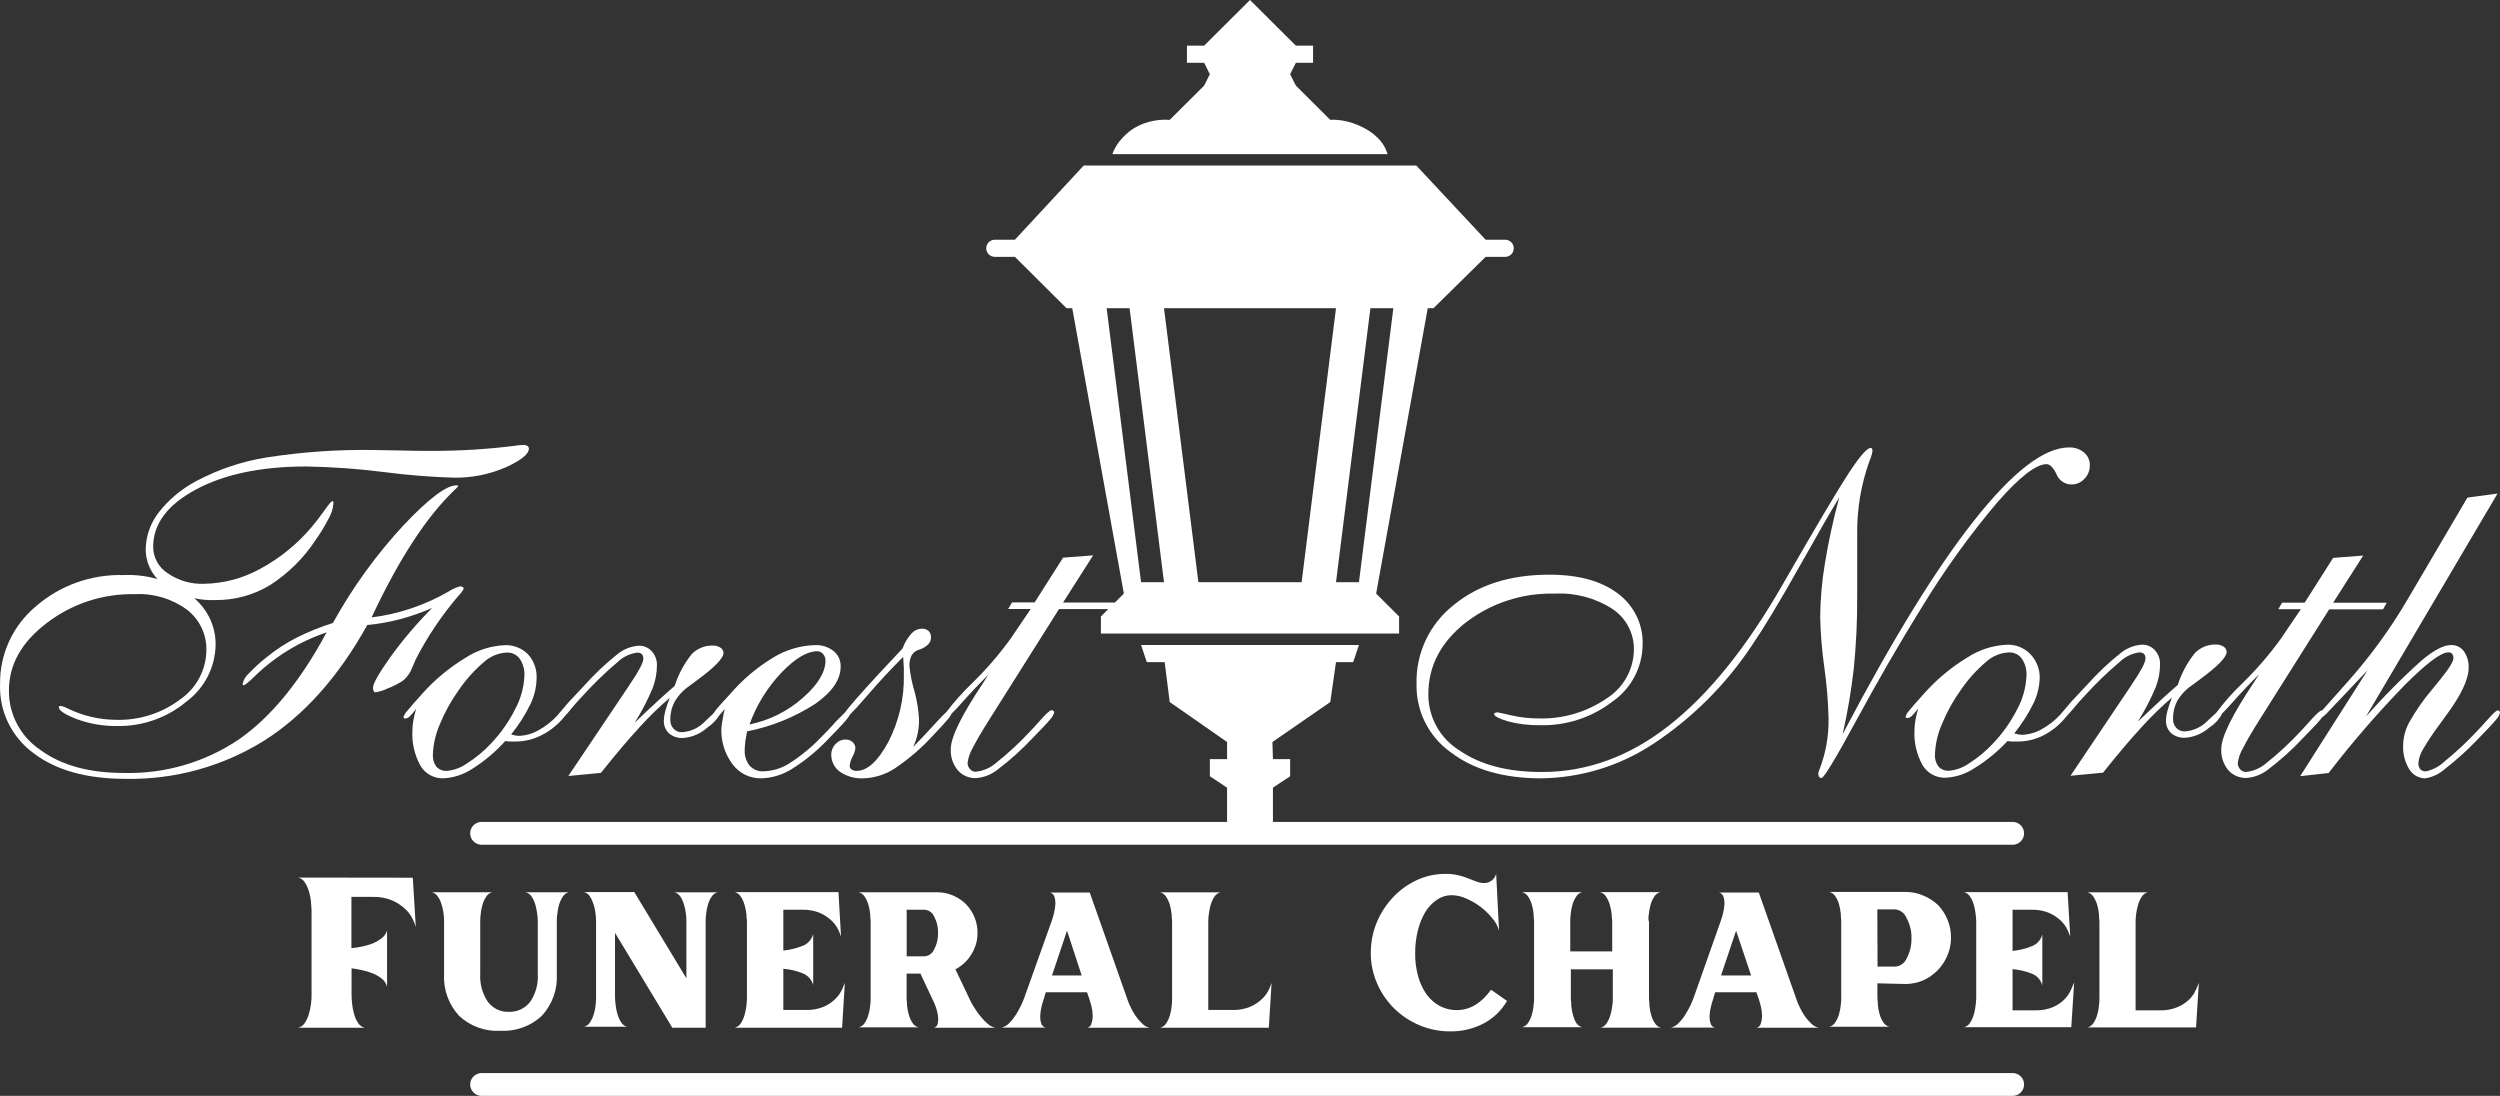
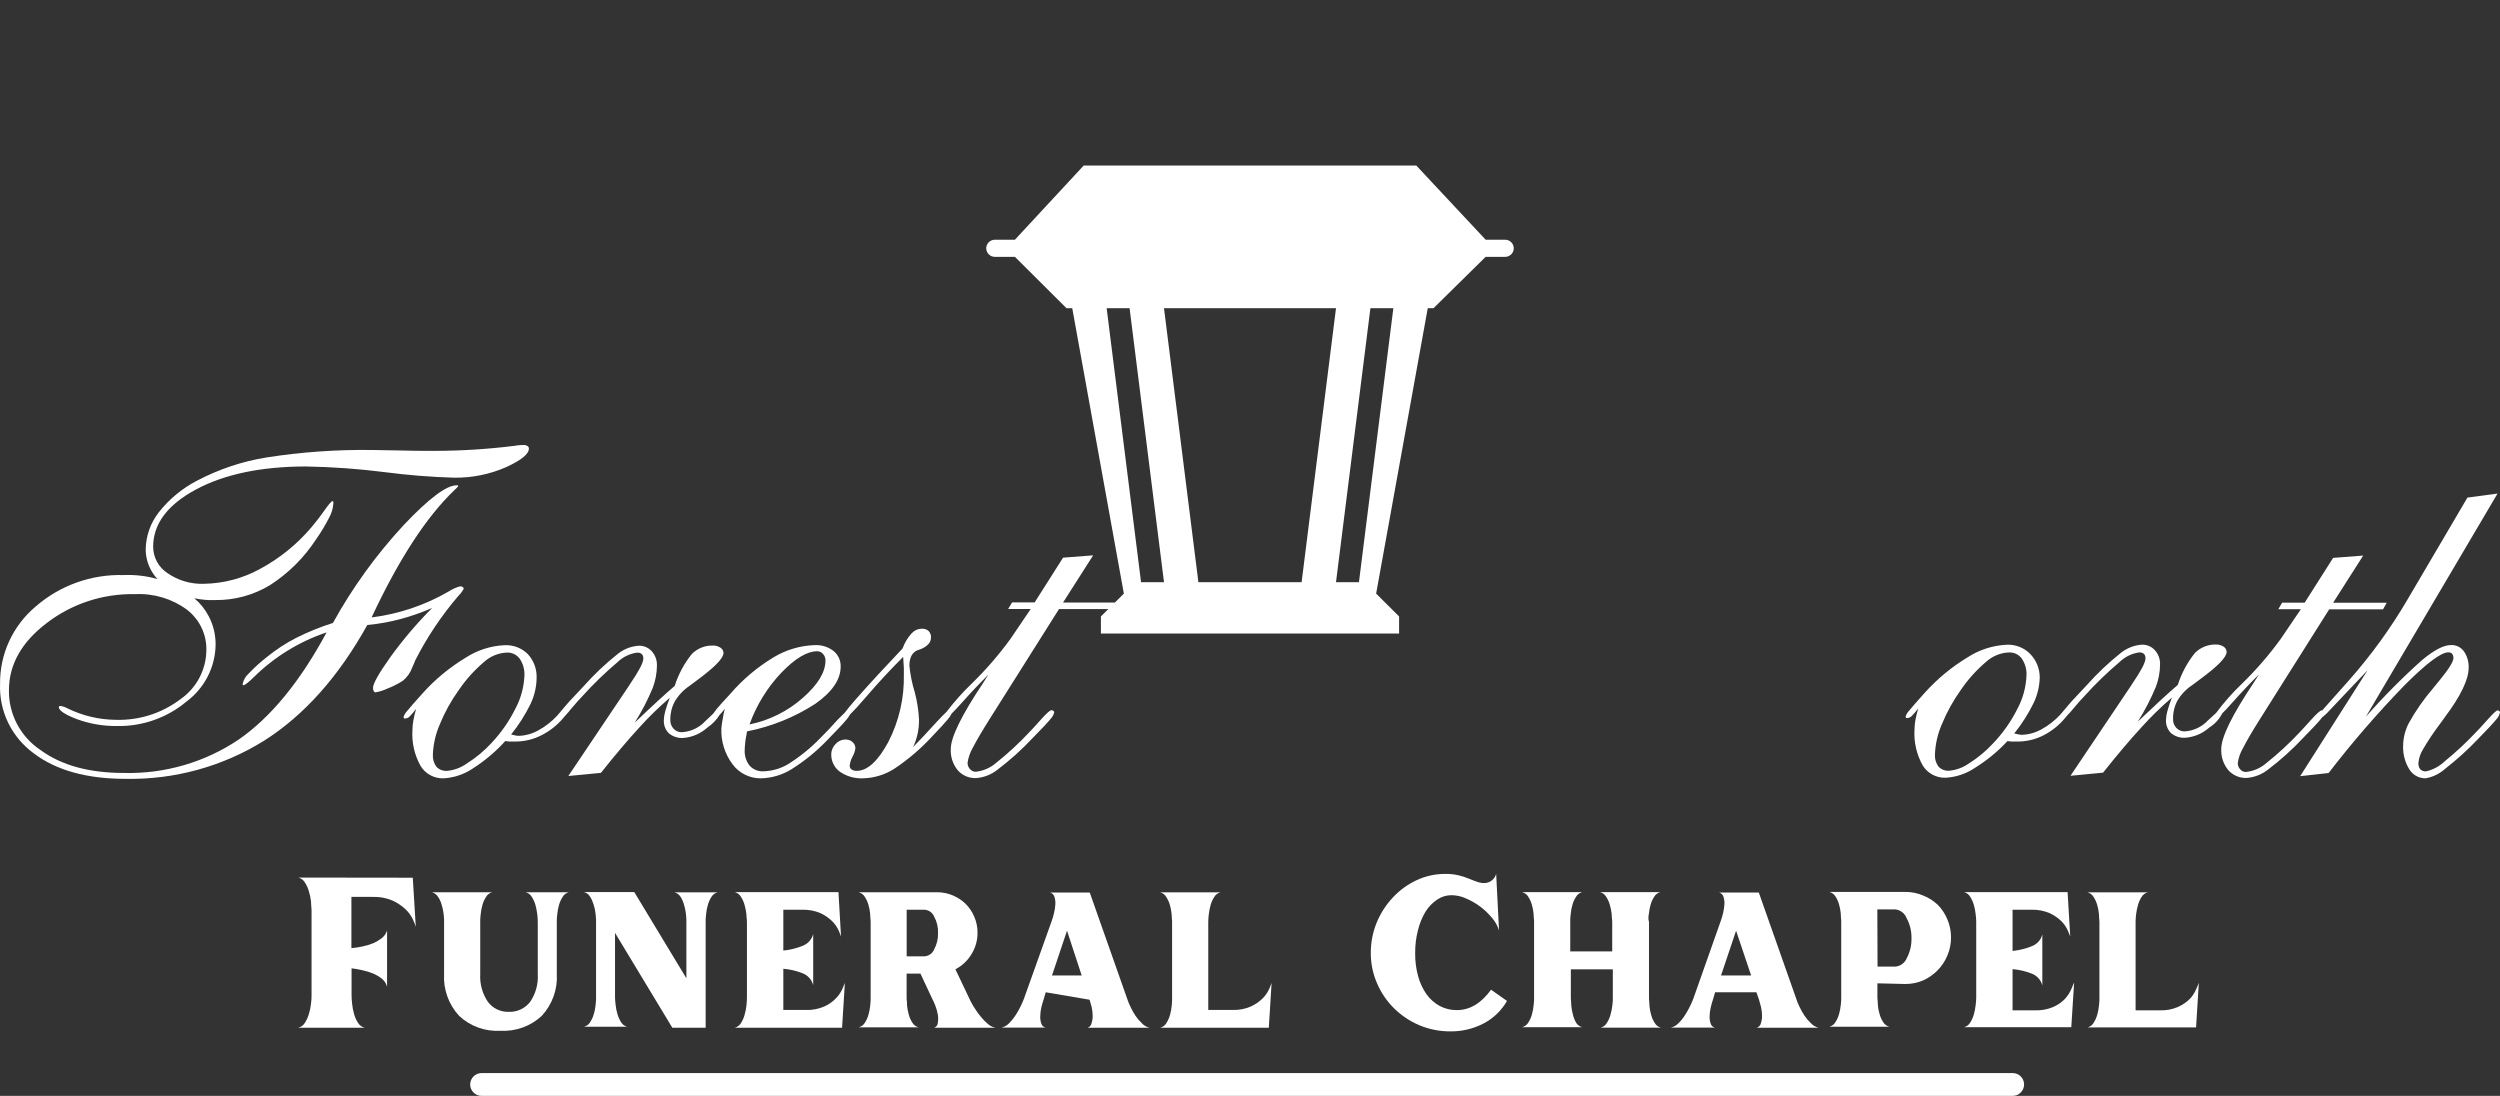
<svg xmlns="http://www.w3.org/2000/svg" width="219" height="96" viewBox="0 0 219 96" fill="none">
  <rect x="0" y="0" width="219" height="96" fill="#333333" stroke="none" />
-   <path d="M120.259 11.7C120.938 12.248 121.273 12.676 121.555 13.5H97.445C97.731 12.678 98.277 12.051 98.952 11.5C99.908 10.75 101.255 10.408 102.468 10.5L105.482 7.5L105.984 6.5L105.482 5.5H103.975V4H105.482L109.5 0L113.518 4H115.025V5.5H113.518L113.016 6.5L113.518 7.5L116.532 10.5C117.745 10.406 119.304 10.949 120.259 11.7Z" fill="white" />
  <path fill-rule="evenodd" clip-rule="evenodd" d="M87.148 22.5H88.906L93.427 27H93.929L98.45 52L97.666 52.78H93.124L95.759 48.648L93.124 48.851L90.634 52.773H88.657L88.315 53.348H90.291L88.519 55.963C87.501 57.365 86.363 58.677 85.119 59.885C84.322 60.655 83.584 61.483 82.912 62.363C82.708 62.546 82.398 62.86 81.97 63.331C81.265 64.115 80.593 64.821 79.994 65.435C80.168 65.056 80.301 64.66 80.389 64.252C80.469 63.856 80.509 63.453 80.507 63.049C80.466 62.235 80.34 61.426 80.132 60.637C79.897 59.881 79.741 59.104 79.664 58.316C79.664 57.591 79.915 57.133 80.402 56.95L80.685 56.852C80.935 56.754 81.16 56.602 81.344 56.408C81.48 56.252 81.555 56.052 81.555 55.846C81.562 55.74 81.546 55.635 81.51 55.536C81.474 55.437 81.417 55.347 81.344 55.27C81.175 55.129 80.958 55.059 80.738 55.074C80.567 55.08 80.399 55.12 80.245 55.194C80.091 55.267 79.954 55.371 79.842 55.499C79.5 55.88 79.236 56.325 79.065 56.806L76.969 59.042C75.401 60.748 74.407 61.873 73.992 62.441C73.848 62.572 73.66 62.763 73.408 63.018L73.333 63.095C72.823 63.67 72.342 64.18 71.89 64.625C71.05 65.496 70.108 66.264 69.083 66.913C68.416 67.32 67.653 67.546 66.87 67.567C66.644 67.579 66.419 67.54 66.21 67.454C66.001 67.368 65.815 67.237 65.664 67.07C65.358 66.676 65.206 66.186 65.236 65.69C65.238 65.504 65.251 65.319 65.275 65.135C65.275 64.985 65.314 64.773 65.364 64.503C65.372 64.459 65.38 64.413 65.389 64.366C65.405 64.273 65.423 64.174 65.44 64.069C67.569 63.652 69.598 62.833 71.416 61.657C72.898 60.618 73.642 59.532 73.642 58.388C73.65 58.132 73.6 57.876 73.493 57.642C73.387 57.407 73.229 57.2 73.03 57.035C72.566 56.672 71.986 56.486 71.396 56.512C70.102 56.55 68.841 56.924 67.739 57.597C66.316 58.459 65.039 59.541 63.958 60.801C63.45 61.337 63.062 61.781 62.778 62.108C62.647 62.278 62.548 62.415 62.475 62.52L61.783 63.174C61.252 63.746 60.518 64.093 59.735 64.141C59.599 64.145 59.464 64.121 59.339 64.069C59.214 64.017 59.102 63.939 59.01 63.84C58.91 63.735 58.832 63.611 58.782 63.475C58.732 63.339 58.711 63.194 58.72 63.049C58.711 62.493 58.844 61.945 59.109 61.454C59.428 60.909 59.867 60.442 60.393 60.088L61.006 59.63C62.587 58.471 63.378 57.663 63.378 57.205C63.377 57.11 63.352 57.017 63.304 56.935C63.257 56.853 63.19 56.784 63.108 56.735C62.912 56.608 62.682 56.544 62.449 56.551C62.107 56.542 61.766 56.602 61.449 56.73C61.131 56.857 60.844 57.048 60.604 57.29C59.934 58.123 59.425 59.072 59.102 60.088C58.263 60.803 57.108 61.864 55.637 63.272L55.597 63.311C56.209 62.341 56.738 61.322 57.178 60.265C57.417 59.638 57.542 58.974 57.547 58.303C57.565 57.846 57.405 57.399 57.099 57.055C56.956 56.895 56.779 56.768 56.581 56.683C56.383 56.598 56.169 56.558 55.953 56.565C55.28 56.612 54.639 56.863 54.115 57.284C53.042 58.136 52.046 59.079 51.137 60.101L49.819 61.507L49.779 61.553L49.74 61.598L49.705 61.639L49.645 61.707C49.527 61.843 49.424 61.962 49.338 62.069L48.818 62.683C48.334 63.208 47.767 63.65 47.138 63.991C46.616 64.282 46.03 64.444 45.431 64.461C45.271 64.454 45.111 64.428 44.957 64.383L44.773 64.344C45.44 63.514 46.013 62.613 46.479 61.657C46.81 60.963 46.989 60.208 47.006 59.441C47.027 59.054 46.971 58.666 46.841 58.3C46.711 57.935 46.51 57.598 46.248 57.31C45.982 57.042 45.662 56.833 45.309 56.697C44.956 56.561 44.578 56.5 44.199 56.519C42.97 56.577 41.78 56.964 40.754 57.637C39.365 58.48 38.108 59.522 37.025 60.729C36.32 61.507 35.865 62.036 35.661 62.291C35.521 62.436 35.415 62.61 35.351 62.801C35.348 62.825 35.351 62.85 35.36 62.873C35.37 62.896 35.385 62.916 35.404 62.932C35.454 62.945 35.506 62.945 35.556 62.932C35.688 62.913 35.809 62.848 35.898 62.749C36.1 62.546 36.285 62.328 36.452 62.095C36.351 62.434 36.27 62.779 36.208 63.128C36.157 63.402 36.131 63.68 36.129 63.958C36.06 65.048 36.307 66.134 36.84 67.089C37.047 67.434 37.343 67.717 37.697 67.909C38.052 68.101 38.452 68.195 38.856 68.181C39.766 68.131 40.645 67.837 41.399 67.331C42.458 66.66 43.42 65.848 44.259 64.919L44.628 64.958H45.174C45.954 64.955 46.721 64.769 47.414 64.416C48.163 64.043 48.825 63.52 49.358 62.879L49.582 62.618C49.737 62.456 49.882 62.286 50.017 62.108C50.406 61.65 50.735 61.271 51.018 60.984C51.975 59.923 53.003 58.927 54.095 58.003C54.559 57.555 55.154 57.264 55.795 57.172C55.948 57.156 56.102 57.201 56.223 57.297C56.271 57.352 56.307 57.417 56.33 57.486C56.352 57.556 56.361 57.629 56.355 57.702C56.355 58.048 55.973 58.768 55.222 59.879L55.057 60.134L49.786 67.978L52.639 67.704C53.9 66.122 55.017 64.801 55.992 63.742C56.828 62.813 57.723 61.94 58.674 61.127C58.517 61.516 58.383 61.913 58.272 62.317C58.201 62.562 58.161 62.815 58.153 63.069C58.138 63.284 58.17 63.5 58.246 63.702C58.322 63.904 58.441 64.087 58.595 64.239C58.949 64.534 59.405 64.68 59.866 64.644C60.641 64.581 61.372 64.266 61.948 63.749C62.392 63.451 62.767 63.063 63.048 62.611C63.206 62.449 63.354 62.276 63.49 62.095C63.414 62.386 63.355 62.68 63.312 62.977C63.253 63.251 63.213 63.529 63.193 63.808C63.147 64.933 63.491 66.041 64.168 66.945C64.454 67.334 64.829 67.648 65.263 67.863C65.696 68.078 66.175 68.187 66.659 68.181C67.591 68.16 68.5 67.893 69.294 67.41C70.447 66.693 71.505 65.837 72.443 64.86C73.32 63.965 73.886 63.363 74.137 63.056C74.263 62.911 74.374 62.754 74.466 62.585C74.789 62.272 75.257 61.762 75.876 61.042C76.989 59.735 78.063 58.598 79.117 57.545C79.144 57.981 79.163 58.301 79.177 58.506V59.068C79.227 61.129 78.758 63.169 77.813 65.004C76.904 66.682 75.984 67.523 75.052 67.527C74.894 67.535 74.738 67.494 74.604 67.41C74.551 67.375 74.507 67.327 74.478 67.271C74.448 67.215 74.432 67.153 74.433 67.089C74.46 66.805 74.545 66.529 74.683 66.279C74.813 66.053 74.898 65.804 74.934 65.546C74.934 65.444 74.911 65.342 74.868 65.248C74.825 65.155 74.762 65.071 74.683 65.004C74.518 64.855 74.301 64.775 74.077 64.782C73.912 64.781 73.748 64.816 73.597 64.884C73.445 64.952 73.311 65.05 73.201 65.174C73.079 65.292 72.983 65.434 72.918 65.59C72.852 65.746 72.818 65.913 72.819 66.083C72.812 66.378 72.878 66.671 73.01 66.936C73.141 67.201 73.336 67.431 73.577 67.606C74.167 68.01 74.875 68.212 75.593 68.181C76.572 68.159 77.525 67.867 78.347 67.338C79.615 66.492 80.772 65.493 81.792 64.363C82.372 63.755 82.787 63.311 83.024 63.017C83.161 62.867 83.274 62.697 83.36 62.513C83.591 62.291 83.894 61.971 84.269 61.546C85.073 60.644 85.851 59.827 86.588 59.088L86.114 59.84C84.23 62.659 83.288 64.583 83.288 65.612C83.252 66.284 83.468 66.945 83.894 67.468C84.092 67.695 84.338 67.875 84.615 67.995C84.892 68.115 85.193 68.172 85.495 68.161C86.178 68.112 86.83 67.859 87.366 67.436C88.481 66.593 89.522 65.657 90.475 64.638C91.273 63.821 91.793 63.278 92.011 62.997C92.175 62.836 92.292 62.632 92.347 62.409C92.347 62.396 92.346 62.383 92.343 62.37C92.34 62.357 92.336 62.344 92.33 62.332C92.326 62.323 92.32 62.314 92.314 62.306C92.305 62.293 92.294 62.281 92.281 62.272C92.233 62.232 92.172 62.211 92.109 62.213C91.991 62.213 91.701 62.461 91.253 62.958C91.204 63.013 91.156 63.065 91.111 63.116C91.046 63.188 90.986 63.255 90.928 63.32L90.926 63.322L90.925 63.323C90.655 63.625 90.45 63.854 90.238 64.069C89.307 65.071 88.3 66.002 87.228 66.854C86.729 67.28 86.11 67.543 85.455 67.606C85.362 67.603 85.27 67.581 85.186 67.54C85.102 67.499 85.028 67.442 84.968 67.37C84.834 67.223 84.759 67.032 84.757 66.834C84.822 66.359 84.981 65.902 85.225 65.488C85.541 64.873 86.022 64.049 86.674 63.017L92.768 53.355H97.088L96.44 54V55.5H122.56V54L120.55 52L125.071 27H125.573L130.143 22.5H131.852C132.268 22.5 132.605 22.164 132.605 21.75C132.605 21.336 132.268 21 131.852 21H130.143L124.066 14.5H94.933L88.906 21H87.148C86.732 21 86.394 21.336 86.394 21.75C86.394 22.164 86.732 22.5 87.148 22.5ZM119.044 51L122.057 27H120.048L117.034 51H119.044ZM117.034 27H101.966L104.979 51H114.021L117.034 27ZM101.966 51L98.952 27H96.943L99.956 51H101.966ZM68.464 58.911C69.663 57.669 70.706 57.048 71.594 57.048C71.691 57.049 71.787 57.071 71.874 57.113C71.962 57.155 72.04 57.215 72.101 57.29C72.24 57.447 72.315 57.65 72.312 57.859C72.312 58.879 71.653 59.968 70.335 61.127C69.01 62.301 67.397 63.106 65.657 63.461C66.264 61.768 67.22 60.218 68.464 58.911ZM39.179 67.527C39.004 67.542 38.828 67.518 38.663 67.455C38.499 67.393 38.351 67.295 38.23 67.168C38 66.854 37.89 66.469 37.921 66.083C37.957 65.182 38.161 64.296 38.52 63.468C38.956 62.397 39.518 61.381 40.194 60.441C40.817 59.527 41.561 58.7 42.407 57.983C42.95 57.491 43.649 57.202 44.384 57.166C44.605 57.153 44.827 57.196 45.027 57.291C45.228 57.386 45.401 57.53 45.53 57.709C45.825 58.148 45.968 58.672 45.939 59.199C45.894 60.216 45.619 61.211 45.135 62.108C44.584 63.211 43.872 64.227 43.02 65.122C42.398 65.791 41.692 66.377 40.918 66.867C40.408 67.236 39.808 67.464 39.179 67.527Z" fill="white" />
-   <path d="M176.305 72H111.509V69L113.016 68V66.5H111.509L111.463 65L116.532 61.5L117.034 58H118.541L119.044 56.5H99.956L100.459 58H102.025L102.468 61.5L107.491 65V66.5H105.984V68L107.491 69V72H42.193C42.146 72 42.119 72.001 42.106 72.004C41.592 72.047 41.188 72.477 41.188 73C41.188 73.552 41.638 74 42.193 74L176.305 74C176.86 74 177.31 73.552 177.31 73C177.31 72.448 176.86 72 176.305 72Z" fill="white" />
  <path d="M41.188 95C41.188 94.448 41.638 94 42.193 94H176.305C176.86 94 177.31 94.448 177.31 95C177.31 95.552 176.86 96 176.305 96H42.193C41.638 96 41.188 95.552 41.188 95Z" fill="white" />
  <path d="M17.026 52.407C17.628 52.537 18.248 52.591 18.871 52.565C20.557 52.582 22.215 52.129 23.654 51.257C25.265 50.221 26.637 48.857 27.68 47.257C28.108 46.648 28.494 46.01 28.832 45.348C29.031 44.99 29.154 44.597 29.195 44.191C29.206 44.108 29.206 44.025 29.195 43.942C29.192 43.929 29.184 43.917 29.173 43.909C29.163 43.901 29.149 43.896 29.136 43.897C29.037 43.897 28.806 44.165 28.424 44.707C28.042 45.25 27.673 45.733 27.297 46.172C26.04 47.662 24.512 48.904 22.791 49.832C21.286 50.663 19.598 51.112 17.876 51.14C16.737 51.185 15.615 50.859 14.681 50.211C14.294 49.961 13.976 49.618 13.755 49.216C13.535 48.813 13.418 48.362 13.416 47.904C13.416 45.899 14.663 44.226 17.158 42.883C19.653 41.541 22.868 40.868 26.803 40.863C29.13 40.903 31.453 41.071 33.761 41.367C35.75 41.626 37.751 41.785 39.756 41.844C41.322 41.869 42.874 41.559 44.308 40.935C45.626 40.334 46.331 39.785 46.331 39.294C46.331 39.251 46.32 39.208 46.3 39.169C46.295 39.159 46.289 39.15 46.283 39.141L46.279 39.136L46.275 39.131C46.272 39.127 46.268 39.122 46.264 39.118C46.257 39.109 46.248 39.101 46.239 39.093C46.235 39.089 46.231 39.086 46.226 39.082C46.222 39.079 46.217 39.075 46.212 39.072C46.117 39.009 46.004 38.977 45.89 38.981C45.784 38.981 45.501 38.981 45.033 39.059C42.701 39.349 40.353 39.495 38.003 39.497C37.101 39.497 36.027 39.497 34.848 39.458L32.627 39.419C29.522 39.376 26.419 39.595 23.351 40.072C21.219 40.417 19.158 41.106 17.25 42.112C15.957 42.785 14.823 43.723 13.923 44.864C13.187 45.799 12.78 46.947 12.764 48.133C12.767 48.759 12.925 49.375 13.222 49.927C13.379 50.218 13.572 50.487 13.796 50.728C12.844 50.454 11.847 50.333 10.843 50.375C8.01 50.292 5.251 51.278 3.121 53.133C2.13 53.968 1.336 55.009 0.797 56.183C0.259 57.357 -0.012 58.635 0.005 59.925C-0.039 61.099 0.206 62.265 0.721 63.323C1.235 64.38 2.003 65.296 2.957 65.992C4.92 67.482 7.601 68.227 11.001 68.227C15.286 68.308 19.501 67.147 23.13 64.887C26.644 62.66 29.659 59.28 32.176 54.748C33.164 54.658 34.143 54.483 35.101 54.225C36.042 53.972 36.963 53.649 37.855 53.258C36.517 54.602 35.287 56.049 34.179 57.585C33.177 58.997 32.676 59.886 32.676 60.252C32.672 60.351 32.693 60.45 32.736 60.54C32.775 60.612 32.822 60.651 32.874 60.651C33.233 60.594 33.581 60.486 33.908 60.331C34.391 60.148 34.852 59.915 35.285 59.638C35.658 59.337 35.94 58.942 36.102 58.494C36.221 58.232 36.313 58.023 36.379 57.84C37.41 55.815 38.679 53.919 40.161 52.192C40.345 52.011 40.5 51.804 40.622 51.577C40.622 51.546 40.613 51.514 40.597 51.487C40.581 51.459 40.558 51.437 40.53 51.421C40.463 51.379 40.385 51.358 40.306 51.362C39.95 51.459 39.612 51.611 39.304 51.813C37.231 53.016 34.934 53.789 32.551 54.088C34.932 49.002 37.348 45.287 39.798 42.942C40.023 42.739 40.135 42.622 40.135 42.582C40.135 42.543 40.135 42.524 40.095 42.517C40.056 42.51 40.016 42.51 39.976 42.517C39.098 42.517 37.561 43.676 35.365 45.995C32.956 48.594 30.874 51.474 29.165 54.571C28.058 54.921 26.98 55.358 25.943 55.879C25.03 56.348 24.169 56.911 23.374 57.559C22.806 58.002 22.273 58.487 21.779 59.01C21.517 59.243 21.335 59.552 21.259 59.893C21.256 59.904 21.253 59.917 21.253 59.929C21.252 59.945 21.254 59.962 21.259 59.978C21.265 59.987 21.273 59.995 21.28 60.003C21.292 60.014 21.304 60.023 21.318 60.03C21.437 60.03 21.747 59.795 22.234 59.317C24.031 57.545 26.212 56.203 28.611 55.395C26.288 59.71 23.719 62.841 20.903 64.789C17.945 66.778 14.435 67.8 10.863 67.711C7.832 67.711 5.401 67.057 3.55 65.704C2.687 65.129 1.982 64.35 1.499 63.437C1.015 62.524 0.769 61.506 0.783 60.474C0.783 58.226 1.881 56.264 4.077 54.591C6.289 52.886 9.024 51.988 11.825 52.048C13.455 51.964 15.065 52.444 16.377 53.408C16.925 53.83 17.365 54.374 17.66 54.996C17.956 55.619 18.099 56.302 18.077 56.99C18.065 57.834 17.85 58.663 17.45 59.407C17.05 60.152 16.477 60.791 15.777 61.272C14.163 62.488 12.177 63.118 10.151 63.057C8.678 63.045 7.227 62.701 5.908 62.05C5.747 61.96 5.574 61.894 5.394 61.854C5.334 61.84 5.271 61.84 5.21 61.854C5.193 61.86 5.178 61.872 5.167 61.887C5.164 61.891 5.161 61.896 5.159 61.901C5.154 61.912 5.151 61.925 5.151 61.939C5.151 62.239 5.678 62.592 6.738 62.998C7.862 63.41 9.052 63.613 10.25 63.599C12.474 63.642 14.639 62.88 16.337 61.455C17.116 60.875 17.751 60.125 18.193 59.264C18.635 58.403 18.872 57.453 18.887 56.487C18.896 55.631 18.697 54.786 18.305 54.023C17.989 53.406 17.554 52.857 17.026 52.407Z" fill="white" />
-   <path d="M124.089 59.919C124.06 61.086 124.319 62.242 124.843 63.287C125.368 64.332 126.143 65.234 127.1 65.913C129.089 67.425 131.725 68.182 135.006 68.182C138.493 68.14 141.893 67.097 144.796 65.181C148.236 62.913 151.18 59.98 153.453 56.559C154.516 55.003 155.886 52.732 157.564 49.747C159.242 46.762 160.428 44.703 161.122 43.569C160.599 45.484 160.177 47.423 159.857 49.381C159.596 50.943 159.46 52.524 159.448 54.107C159.485 55.58 159.608 57.049 159.817 58.507C160.022 59.956 160.143 61.417 160.18 62.88C160.215 64.443 159.939 65.998 159.369 67.456C159.331 67.537 159.302 67.623 159.284 67.711C159.275 67.825 159.295 67.94 159.343 68.044C159.368 68.079 159.402 68.107 159.441 68.125C159.481 68.144 159.524 68.152 159.567 68.149C159.778 68.149 160.81 66.438 162.663 63.017C164.517 59.596 166.419 56.312 168.369 53.166C170.326 49.953 172.528 46.893 174.957 44.014C176.921 41.778 178.359 40.66 179.273 40.66C179.576 40.66 179.872 40.955 180.155 41.55C180.258 41.813 180.439 42.039 180.675 42.198C180.91 42.356 181.188 42.441 181.473 42.439C181.684 42.439 181.892 42.395 182.085 42.311C182.278 42.226 182.451 42.103 182.593 41.948C182.746 41.794 182.866 41.611 182.948 41.41C183.029 41.209 183.07 40.995 183.067 40.778C183.076 40.562 183.035 40.346 182.947 40.148C182.859 39.95 182.727 39.774 182.56 39.634C182.189 39.335 181.721 39.179 181.242 39.196C179.081 39.196 176.323 41.314 172.968 45.55C169.612 49.786 165.762 56.038 161.418 64.305C161.844 62.424 162.167 60.521 162.387 58.605C162.602 56.487 162.703 54.359 162.69 52.231V46.851C162.655 44.624 163.028 42.409 163.79 40.314C163.904 40.062 163.984 39.796 164.027 39.523C164.034 39.447 164.02 39.37 163.988 39.301C163.975 39.282 163.957 39.266 163.936 39.255C163.927 39.251 163.917 39.247 163.906 39.245C163.894 39.242 163.882 39.241 163.869 39.242C163.546 39.242 162.914 39.974 161.952 41.438C160.99 42.903 159.079 46.132 156.2 51.139C153.025 56.687 149.691 60.827 146.199 63.56C142.707 66.292 138.976 67.648 135.006 67.626C132.054 67.626 129.665 66.994 127.838 65.73C126.998 65.208 126.307 64.48 125.832 63.617C125.357 62.754 125.113 61.785 125.123 60.801C125.123 58.361 126.199 56.284 128.352 54.571C130.591 52.83 133.374 51.921 136.218 52.002C137.999 51.91 139.764 52.382 141.258 53.349C141.849 53.745 142.33 54.281 142.657 54.909C142.984 55.538 143.146 56.237 143.129 56.944C143.115 57.795 142.887 58.629 142.468 59.37C142.048 60.112 141.449 60.739 140.724 61.194C138.952 62.404 136.833 63.014 134.683 62.932C133.92 62.929 133.16 62.842 132.417 62.671C131.633 62.488 131.218 62.403 131.178 62.403C131.107 62.4 131.037 62.416 130.974 62.449C130.914 62.449 130.882 62.514 130.882 62.54C130.882 62.736 131.29 62.945 132.107 63.194C133.001 63.426 133.923 63.538 134.848 63.527C137.162 63.596 139.429 62.864 141.258 61.455C142.06 60.895 142.716 60.155 143.174 59.294C143.632 58.434 143.879 57.479 143.893 56.506C143.929 55.637 143.75 54.772 143.374 53.986C142.997 53.201 142.434 52.518 141.732 51.996C140.279 50.893 138.276 50.342 135.724 50.342C132.285 50.342 129.485 51.233 127.324 53.016C126.283 53.839 125.449 54.891 124.887 56.089C124.326 57.287 124.053 58.598 124.089 59.919Z" fill="white" />
  <path fill-rule="evenodd" clip-rule="evenodd" d="M218.901 62.261C218.898 62.26 218.896 62.258 218.893 62.257C218.885 62.253 218.876 62.249 218.868 62.246C218.841 62.236 218.812 62.231 218.783 62.233C218.69 62.233 218.433 62.468 218.005 62.939C217.888 63.067 217.777 63.19 217.671 63.308C217.389 63.621 217.141 63.896 216.911 64.128C216.054 65.04 215.136 65.894 214.164 66.684C213.706 67.126 213.134 67.434 212.511 67.573C212.418 67.578 212.326 67.564 212.24 67.531C212.154 67.499 212.075 67.448 212.01 67.384C211.894 67.227 211.838 67.035 211.852 66.841C211.889 66.425 212.022 66.022 212.24 65.665C212.689 64.895 213.184 64.152 213.723 63.442C213.841 63.285 214.013 63.05 214.223 62.749C215.576 60.932 216.253 59.515 216.253 58.5C216.276 57.986 216.13 57.479 215.838 57.055C215.711 56.879 215.543 56.736 215.347 56.641C215.152 56.545 214.935 56.499 214.718 56.506C214.059 56.506 213.235 56.944 212.181 57.814C210.44 59.37 208.794 61.029 207.253 62.782L218.783 43.236L216.147 43.589L210.929 52.466C209.442 55.012 207.708 57.407 205.751 59.618L203.425 62.233H203.379C203.261 62.233 202.977 62.481 202.523 62.978C202.349 63.167 202.203 63.331 202.072 63.477C201.859 63.715 201.687 63.907 201.508 64.089C200.577 65.091 199.57 66.022 198.497 66.874C197.999 67.301 197.38 67.563 196.725 67.626C196.632 67.623 196.54 67.601 196.456 67.56C196.372 67.52 196.297 67.462 196.237 67.39C196.104 67.243 196.029 67.052 196.027 66.854C196.092 66.378 196.253 65.92 196.501 65.508C196.813 64.893 197.294 64.07 197.944 63.037L204.038 53.375H208.755L209.078 52.8H204.381L207.016 48.668L204.381 48.871L201.89 52.793H199.914L199.578 53.368H201.554L199.782 55.983C198.764 57.385 197.627 58.697 196.382 59.905C195.563 60.689 194.811 61.539 194.136 62.448L193.424 63.102C192.892 63.675 192.158 64.021 191.375 64.07C191.24 64.074 191.105 64.049 190.98 63.997C190.855 63.945 190.743 63.867 190.651 63.769C190.55 63.664 190.473 63.539 190.423 63.403C190.373 63.267 190.352 63.122 190.361 62.978C190.348 62.415 190.482 61.859 190.749 61.363C191.078 60.814 191.528 60.347 192.067 59.997L192.68 59.539C194.261 58.38 195.052 57.572 195.052 57.114C195.051 57.019 195.025 56.926 194.978 56.844C194.931 56.761 194.863 56.693 194.781 56.643C194.586 56.517 194.356 56.453 194.123 56.46C193.78 56.451 193.44 56.511 193.122 56.639C192.805 56.766 192.517 56.956 192.278 57.199C191.608 58.032 191.098 58.98 190.776 59.997C189.941 60.712 188.786 61.773 187.31 63.181L187.271 63.22C187.883 62.25 188.412 61.231 188.852 60.173C189.091 59.547 189.216 58.883 189.221 58.212C189.239 57.755 189.078 57.307 188.773 56.964C188.63 56.804 188.455 56.678 188.258 56.593C188.061 56.508 187.848 56.468 187.633 56.474C186.958 56.52 186.314 56.771 185.788 57.193C184.716 58.045 183.72 58.988 182.81 60.01L181.493 61.416C181.435 61.482 181.38 61.546 181.328 61.606L181.319 61.616C181.201 61.752 181.097 61.871 181.012 61.978L180.491 62.592C180.009 63.118 179.441 63.56 178.811 63.9C178.289 64.191 177.704 64.353 177.105 64.37C176.944 64.363 176.785 64.337 176.631 64.292C176.571 64.272 176.509 64.259 176.446 64.253C177.114 63.423 177.686 62.522 178.153 61.566C178.483 60.872 178.663 60.117 178.68 59.35C178.683 58.573 178.378 57.826 177.83 57.271C177.564 57.003 177.244 56.793 176.891 56.657C176.538 56.521 176.159 56.46 175.781 56.48C174.552 56.54 173.362 56.926 172.335 57.598C170.946 58.441 169.69 59.483 168.606 60.69C167.901 61.468 167.447 61.997 167.242 62.252C167.102 62.397 166.996 62.571 166.933 62.762C166.929 62.787 166.933 62.812 166.942 62.834C166.951 62.857 166.966 62.877 166.985 62.893C167.035 62.905 167.087 62.905 167.137 62.893C167.269 62.874 167.391 62.809 167.48 62.71C167.682 62.507 167.867 62.289 168.033 62.056C167.928 62.442 167.842 62.782 167.789 63.089C167.739 63.363 167.712 63.641 167.71 63.919C167.644 65.004 167.891 66.086 168.422 67.037C168.628 67.382 168.924 67.665 169.279 67.857C169.634 68.049 170.034 68.143 170.438 68.129C171.347 68.079 172.226 67.785 172.981 67.279C174.041 66.625 175.007 65.831 175.853 64.919L176.222 64.959H176.769C177.548 64.955 178.316 64.769 179.009 64.416C179.752 64.035 180.407 63.506 180.933 62.86L181.157 62.599C181.289 62.468 181.434 62.305 181.611 62.089C181.993 61.631 182.323 61.252 182.606 60.965C183.563 59.904 184.591 58.908 185.683 57.984C186.147 57.536 186.742 57.245 187.383 57.153C187.536 57.137 187.69 57.182 187.811 57.278C187.859 57.333 187.895 57.398 187.918 57.467C187.94 57.537 187.949 57.61 187.943 57.683C187.943 58.029 187.567 58.748 186.81 59.86L186.645 60.115L181.374 67.959L184.227 67.685C185.488 66.103 186.605 64.782 187.58 63.723C188.416 62.794 189.311 61.921 190.262 61.108C190.105 61.497 189.971 61.894 189.86 62.298C189.789 62.543 189.749 62.795 189.741 63.05C189.726 63.265 189.758 63.481 189.834 63.682C189.91 63.884 190.029 64.068 190.183 64.22C190.537 64.515 190.993 64.66 191.454 64.625C192.229 64.562 192.96 64.247 193.536 63.73C194.018 63.429 194.407 63.004 194.663 62.501C194.893 62.272 195.196 61.958 195.565 61.533C196.369 60.631 197.144 59.812 197.891 59.075L197.41 59.827C195.526 62.647 194.584 64.571 194.584 65.599C194.548 66.271 194.764 66.932 195.19 67.456C195.388 67.682 195.635 67.861 195.912 67.981C196.189 68.101 196.489 68.158 196.791 68.149C197.476 68.098 198.13 67.846 198.669 67.423C199.782 66.58 200.82 65.644 201.772 64.625C202.569 63.808 203.089 63.266 203.307 62.984L203.445 62.808L203.524 62.762C203.732 62.588 203.926 62.398 204.104 62.193L207.398 58.716L201.495 67.992L203.985 67.717C206.062 65.02 208.293 62.442 210.666 59.997C212.572 58.097 213.837 57.147 214.461 57.147C214.52 57.142 214.579 57.148 214.636 57.166C214.692 57.184 214.745 57.213 214.79 57.251C214.877 57.361 214.924 57.497 214.922 57.637C214.922 57.951 214.527 58.592 213.743 59.552L213.13 60.304C212.321 61.246 211.61 62.267 211.008 63.35C210.693 63.958 210.524 64.629 210.514 65.312C210.483 66.042 210.671 66.766 211.054 67.39C211.202 67.632 211.41 67.832 211.658 67.971C211.906 68.109 212.186 68.182 212.471 68.181C213.118 68.07 213.719 67.777 214.204 67.338C215.208 66.556 216.153 65.702 217.03 64.782C217.867 63.926 218.407 63.35 218.644 63.056C218.824 62.877 218.948 62.65 219 62.403C218.994 62.36 218.973 62.321 218.941 62.291C218.931 62.282 218.921 62.274 218.91 62.267C218.907 62.265 218.904 62.263 218.901 62.261ZM174.601 65.115C173.981 65.786 173.274 66.373 172.5 66.861C171.989 67.229 171.389 67.455 170.76 67.515C170.585 67.529 170.409 67.505 170.245 67.443C170.08 67.38 169.932 67.282 169.812 67.155C169.582 66.841 169.472 66.457 169.502 66.07C169.539 65.169 169.742 64.283 170.102 63.455C170.54 62.386 171.102 61.37 171.775 60.428C172.398 59.514 173.143 58.687 173.989 57.971C174.532 57.478 175.231 57.189 175.965 57.153C176.187 57.141 176.408 57.184 176.609 57.279C176.809 57.373 176.982 57.517 177.112 57.696C177.407 58.136 177.55 58.659 177.52 59.186C177.477 60.208 177.203 61.207 176.716 62.108C176.165 63.209 175.452 64.222 174.601 65.115Z" fill="white" />
  <path d="M125.899 78.803C125.483 79.082 125.133 79.445 124.871 79.869C124.571 80.373 124.348 80.92 124.212 81.49C124.044 82.15 123.962 82.829 123.969 83.51C123.961 84.195 124.049 84.877 124.232 85.537C124.387 86.102 124.639 86.637 124.977 87.119C125.282 87.538 125.678 87.885 126.136 88.132C126.593 88.37 127.103 88.491 127.619 88.485C128.758 88.485 129.753 87.89 130.616 86.7L132.013 87.681C131.539 88.511 130.838 89.191 129.99 89.642C129.08 90.121 128.063 90.364 127.032 90.348C126.102 90.352 125.18 90.167 124.324 89.805C123.502 89.455 122.753 88.954 122.117 88.328C121.488 87.703 120.985 86.964 120.635 86.151C120.264 85.306 120.075 84.393 120.082 83.471C120.078 82.559 120.255 81.655 120.602 80.81C120.937 79.999 121.417 79.255 122.019 78.614C122.604 77.985 123.306 77.475 124.087 77.11C124.871 76.74 125.729 76.55 126.597 76.555C126.985 76.545 127.373 76.585 127.75 76.672C128.051 76.744 128.347 76.838 128.633 76.954C128.89 77.058 129.134 77.156 129.364 77.235C129.575 77.314 129.798 77.357 130.023 77.359C130.263 77.356 130.494 77.275 130.682 77.129C130.871 76.982 131.005 76.778 131.064 76.548L131.315 81.51C131.191 81.106 130.985 80.732 130.708 80.412C130.401 80.042 130.052 79.709 129.668 79.418C129.28 79.13 128.86 78.889 128.416 78.699C128.022 78.521 127.596 78.425 127.164 78.418C126.712 78.415 126.271 78.549 125.899 78.803Z" fill="white" />
  <path d="M26.457 77.027C26.356 76.954 26.241 76.903 26.119 76.875L36.16 76.888L36.423 81.19C36.355 80.966 36.269 80.747 36.166 80.536C36.012 80.215 35.803 79.923 35.547 79.673C35.214 79.356 34.832 79.096 34.414 78.902C33.86 78.661 33.259 78.547 32.655 78.568H30.784V83.059C31.101 83.03 31.415 82.982 31.726 82.915C32.056 82.852 32.378 82.756 32.688 82.628C32.968 82.504 33.231 82.346 33.472 82.157C33.681 81.988 33.832 81.76 33.907 81.503V86.445C33.84 86.174 33.688 85.931 33.472 85.752C33.234 85.559 32.97 85.401 32.688 85.282C32.377 85.154 32.055 85.056 31.726 84.988C31.419 84.918 31.109 84.863 30.797 84.824V87.151C30.799 87.407 30.814 87.662 30.843 87.916C30.873 88.221 30.931 88.523 31.014 88.818C31.087 89.097 31.205 89.362 31.364 89.603C31.427 89.71 31.512 89.802 31.613 89.875C31.713 89.948 31.828 90 31.95 90.028H26.119C26.241 90 26.356 89.948 26.457 89.875C26.558 89.802 26.642 89.71 26.706 89.603C26.863 89.361 26.983 89.096 27.061 88.818C27.152 88.524 27.214 88.222 27.246 87.916C27.292 87.609 27.292 87.354 27.292 87.151V79.732C27.292 79.641 27.283 79.54 27.272 79.43L27.272 79.429V79.427C27.26 79.293 27.246 79.144 27.246 78.98C27.214 78.676 27.152 78.376 27.061 78.085C26.983 77.807 26.863 77.542 26.706 77.3C26.642 77.193 26.558 77.1 26.457 77.027Z" fill="white" />
  <path d="M47.459 88.989C47.915 88.495 48.267 87.916 48.493 87.284C48.72 86.653 48.816 85.984 48.776 85.315V80.739C48.776 80.562 48.776 80.34 48.816 80.085C48.843 79.811 48.894 79.54 48.967 79.275C49.04 79.023 49.149 78.783 49.29 78.562C49.406 78.365 49.596 78.222 49.817 78.163H46.049C46.16 78.191 46.264 78.241 46.356 78.309C46.448 78.378 46.525 78.464 46.583 78.562C46.724 78.783 46.833 79.023 46.905 79.275C46.978 79.541 47.031 79.811 47.063 80.085C47.091 80.302 47.107 80.52 47.109 80.739V85.315C47.165 86.175 46.934 87.03 46.451 87.747C46.234 88.035 45.95 88.267 45.623 88.422C45.296 88.577 44.935 88.65 44.573 88.636C44.215 88.65 43.86 88.576 43.538 88.421C43.217 88.266 42.938 88.034 42.728 87.747C42.249 87.028 42.018 86.175 42.069 85.315V80.739C42.069 80.562 42.069 80.34 42.109 80.085C42.133 79.811 42.184 79.539 42.261 79.275C42.327 79.021 42.437 78.78 42.583 78.562C42.64 78.464 42.716 78.378 42.806 78.31C42.897 78.241 43 78.191 43.11 78.163H37.84C38.044 78.217 38.222 78.342 38.34 78.516C38.484 78.715 38.593 78.936 38.663 79.17C38.745 79.415 38.805 79.666 38.841 79.922C38.876 80.138 38.896 80.356 38.901 80.576V85.315C38.862 85.984 38.959 86.653 39.186 87.284C39.412 87.915 39.763 88.494 40.218 88.989C40.7 89.441 41.27 89.79 41.893 90.015C42.517 90.24 43.18 90.336 43.842 90.296C44.502 90.332 45.163 90.235 45.785 90.01C46.407 89.785 46.976 89.438 47.459 88.989Z" fill="white" />
  <path d="M58.896 90.029H61.815V80.746C61.815 80.569 61.815 80.347 61.854 80.092C61.875 79.817 61.925 79.546 62.006 79.282C62.073 79.029 62.18 78.789 62.322 78.569C62.38 78.471 62.457 78.385 62.548 78.316C62.64 78.248 62.744 78.198 62.855 78.17H59.087C59.304 78.225 59.49 78.361 59.608 78.549C59.745 78.762 59.849 78.993 59.917 79.236C59.995 79.49 60.05 79.75 60.082 80.014C60.11 80.231 60.126 80.449 60.128 80.668V85.701L55.562 78.144H51.155C51.371 78.2 51.557 78.335 51.675 78.523C51.812 78.737 51.918 78.968 51.991 79.21C52.077 79.462 52.135 79.723 52.163 79.988C52.193 80.204 52.211 80.423 52.215 80.641V87.479C52.21 87.698 52.193 87.916 52.163 88.133C52.135 88.402 52.077 88.667 51.991 88.924C51.918 89.156 51.811 89.376 51.675 89.578C51.554 89.76 51.368 89.891 51.155 89.944H54.936C54.716 89.885 54.527 89.745 54.409 89.551C54.268 89.328 54.159 89.086 54.087 88.832C54.011 88.569 53.958 88.3 53.928 88.028C53.899 87.811 53.882 87.593 53.876 87.375V81.72L58.896 90.029Z" fill="white" />
  <path d="M65.385 88.113C65.354 88.385 65.299 88.654 65.221 88.917C65.151 89.172 65.042 89.415 64.898 89.636C64.78 89.83 64.591 89.97 64.371 90.028H73.766L74.01 86.106C73.97 86.217 73.891 86.407 73.772 86.668C73.634 86.965 73.444 87.234 73.212 87.466C72.926 87.767 72.581 88.007 72.198 88.172C71.696 88.389 71.151 88.492 70.603 88.473H68.62V84.864C69.192 84.91 69.754 85.04 70.287 85.25C70.518 85.336 70.725 85.475 70.891 85.658C71.056 85.84 71.174 86.059 71.236 86.296V81.824C71.174 82.061 71.056 82.279 70.891 82.46C70.725 82.641 70.518 82.78 70.287 82.864C69.754 83.077 69.193 83.214 68.62 83.269V79.693H70.287C70.832 79.677 71.374 79.779 71.875 79.994C72.25 80.166 72.593 80.401 72.889 80.687C73.122 80.916 73.311 81.183 73.45 81.478C73.561 81.739 73.641 81.929 73.674 82.04L73.45 78.151H64.371C64.593 78.209 64.782 78.353 64.898 78.549C65.042 78.769 65.151 79.009 65.221 79.262C65.299 79.527 65.354 79.798 65.385 80.073C65.385 80.229 65.4 80.368 65.413 80.488C65.423 80.579 65.432 80.659 65.432 80.726V87.414C65.432 87.603 65.412 87.838 65.385 88.113Z" fill="white" />
  <path fill-rule="evenodd" clip-rule="evenodd" d="M81.83 90.028H87.206C86.961 89.982 86.734 89.871 86.547 89.708C86.33 89.527 86.132 89.326 85.954 89.106C85.762 88.885 85.588 88.649 85.434 88.4C85.291 88.191 85.161 87.972 85.045 87.747L83.694 84.91C84.273 84.61 84.756 84.158 85.091 83.602C85.45 83.035 85.638 82.377 85.631 81.707C85.635 81.231 85.54 80.759 85.355 80.321C85.177 79.897 84.92 79.511 84.597 79.183C84.279 78.874 83.906 78.626 83.497 78.451C83.061 78.259 82.59 78.161 82.113 78.163H75.209C75.322 78.189 75.43 78.238 75.524 78.307C75.618 78.375 75.697 78.462 75.755 78.562C75.9 78.782 76.009 79.022 76.078 79.275C76.155 79.539 76.206 79.811 76.23 80.085C76.23 80.241 76.243 80.38 76.254 80.5L76.254 80.501C76.262 80.592 76.269 80.672 76.269 80.739V87.426C76.269 87.603 76.269 87.832 76.23 88.08C76.206 88.352 76.155 88.622 76.078 88.884C76.009 89.139 75.9 89.382 75.755 89.603C75.695 89.701 75.616 89.787 75.522 89.854C75.428 89.921 75.322 89.97 75.209 89.996H80.479C80.366 89.97 80.26 89.921 80.166 89.854C80.072 89.787 79.993 89.701 79.933 89.603C79.788 89.382 79.679 89.139 79.61 88.884C79.533 88.622 79.482 88.352 79.458 88.08C79.458 87.922 79.445 87.78 79.434 87.658L79.433 87.647L79.429 87.601L79.427 87.581L79.425 87.553L79.423 87.531L79.422 87.515L79.421 87.498L79.42 87.481L79.419 87.47C79.419 87.455 79.419 87.44 79.419 87.426V85.289H80.631L81.632 87.426C81.743 87.639 81.842 87.857 81.929 88.08C82.032 88.34 82.107 88.609 82.153 88.884C82.195 89.122 82.195 89.365 82.153 89.603C82.15 89.699 82.118 89.791 82.06 89.867C82.002 89.943 81.922 90 81.83 90.028ZM81.83 83.171C81.761 83.337 81.647 83.482 81.501 83.588C81.354 83.694 81.181 83.758 81 83.772H79.425V79.693H81C81.18 79.706 81.353 79.769 81.5 79.874C81.647 79.979 81.761 80.122 81.83 80.288C82.072 80.728 82.19 81.225 82.172 81.726C82.188 82.229 82.07 82.728 81.83 83.171Z" fill="white" />
-   <path fill-rule="evenodd" clip-rule="evenodd" d="M95.277 90.028H100.692C100.439 89.967 100.21 89.832 100.033 89.642C99.822 89.446 99.635 89.226 99.473 88.988C99.317 88.755 99.178 88.51 99.058 88.256C98.946 88.021 98.867 87.844 98.828 87.733L95.461 78.183H91.976C92.066 78.206 92.149 78.252 92.217 78.316C92.285 78.38 92.336 78.46 92.365 78.549C92.433 78.759 92.462 78.981 92.45 79.202C92.437 79.456 92.399 79.707 92.338 79.954C92.279 80.222 92.213 80.444 92.154 80.608L89.703 87.472C89.637 87.648 89.545 87.87 89.42 88.125C89.287 88.4 89.137 88.666 88.972 88.923C88.809 89.178 88.619 89.415 88.405 89.629C88.227 89.817 87.998 89.951 87.746 90.015H91.587C91.498 89.993 91.416 89.949 91.35 89.886C91.284 89.822 91.236 89.743 91.212 89.655C91.143 89.444 91.114 89.223 91.126 89.001C91.134 88.742 91.167 88.483 91.225 88.23C91.291 87.969 91.356 87.74 91.416 87.576L91.607 86.923H95.224L95.448 87.576C95.506 87.756 95.559 87.955 95.612 88.153L95.612 88.154L95.612 88.155L95.632 88.23C95.686 88.475 95.715 88.725 95.718 88.975C95.725 89.197 95.691 89.419 95.619 89.629C95.605 89.72 95.565 89.806 95.504 89.876C95.444 89.946 95.365 89.999 95.277 90.028ZM92.154 85.452L93.471 81.529L94.756 85.452H92.154Z" fill="white" />
+   <path fill-rule="evenodd" clip-rule="evenodd" d="M95.277 90.028H100.692C100.439 89.967 100.21 89.832 100.033 89.642C99.822 89.446 99.635 89.226 99.473 88.988C99.317 88.755 99.178 88.51 99.058 88.256C98.946 88.021 98.867 87.844 98.828 87.733L95.461 78.183H91.976C92.066 78.206 92.149 78.252 92.217 78.316C92.285 78.38 92.336 78.46 92.365 78.549C92.433 78.759 92.462 78.981 92.45 79.202C92.437 79.456 92.399 79.707 92.338 79.954C92.279 80.222 92.213 80.444 92.154 80.608L89.703 87.472C89.637 87.648 89.545 87.87 89.42 88.125C89.287 88.4 89.137 88.666 88.972 88.923C88.809 89.178 88.619 89.415 88.405 89.629C88.227 89.817 87.998 89.951 87.746 90.015H91.587C91.498 89.993 91.416 89.949 91.35 89.886C91.284 89.822 91.236 89.743 91.212 89.655C91.143 89.444 91.114 89.223 91.126 89.001C91.134 88.742 91.167 88.483 91.225 88.23C91.291 87.969 91.356 87.74 91.416 87.576L91.607 86.923L95.448 87.576C95.506 87.756 95.559 87.955 95.612 88.153L95.612 88.154L95.612 88.155L95.632 88.23C95.686 88.475 95.715 88.725 95.718 88.975C95.725 89.197 95.691 89.419 95.619 89.629C95.605 89.72 95.565 89.806 95.504 89.876C95.444 89.946 95.365 89.999 95.277 90.028ZM92.154 85.452L93.471 81.529L94.756 85.452H92.154Z" fill="white" />
  <path d="M102.642 88.113C102.615 88.385 102.565 88.653 102.491 88.917C102.418 89.17 102.31 89.413 102.168 89.636C102.05 89.829 101.861 89.97 101.641 90.028H111.148L111.392 86.106C111.323 86.304 111.244 86.498 111.154 86.688C111.013 86.982 110.821 87.249 110.588 87.478C110.291 87.767 109.945 88.001 109.567 88.171C109.069 88.387 108.528 88.49 107.985 88.472H105.844V80.745C105.847 80.527 105.862 80.308 105.89 80.092C105.923 79.818 105.976 79.547 106.048 79.281C106.121 79.029 106.23 78.789 106.371 78.569C106.429 78.47 106.506 78.384 106.598 78.316C106.689 78.247 106.794 78.198 106.905 78.17H101.634C101.856 78.228 102.046 78.372 102.161 78.569C102.303 78.789 102.412 79.029 102.484 79.281C102.558 79.546 102.609 79.818 102.636 80.092C102.636 80.248 102.648 80.387 102.659 80.507L102.66 80.507L102.664 80.558L102.666 80.578L102.668 80.597L102.669 80.62L102.671 80.639C102.674 80.677 102.675 80.713 102.675 80.745V87.433C102.682 87.603 102.669 87.838 102.642 88.113Z" fill="white" />
  <path d="M144.59 79.262C144.513 79.526 144.462 79.798 144.438 80.073C144.386 80.347 144.386 80.569 144.452 80.746V87.453C144.452 87.474 144.452 87.496 144.454 87.52C144.456 87.569 144.461 87.624 144.467 87.684L144.467 87.685C144.473 87.746 144.479 87.812 144.483 87.883C144.488 87.953 144.491 88.028 144.491 88.107C144.515 88.379 144.566 88.648 144.643 88.911C144.71 89.166 144.819 89.409 144.966 89.63C145.082 89.824 145.271 89.966 145.493 90.022H140.222C140.442 89.963 140.631 89.823 140.749 89.63C140.893 89.408 141.002 89.165 141.072 88.911C141.15 88.648 141.205 88.379 141.237 88.107C141.283 87.858 141.283 87.629 141.283 87.453V84.916H137.606V87.453C137.606 87.517 137.614 87.595 137.622 87.685V87.685C137.633 87.807 137.646 87.949 137.646 88.107C137.67 88.379 137.72 88.648 137.797 88.911C137.854 89.149 137.945 89.378 138.068 89.591C138.186 89.784 138.375 89.924 138.595 89.983H133.324C133.437 89.957 133.543 89.909 133.637 89.841C133.731 89.774 133.811 89.689 133.871 89.591C134.015 89.369 134.124 89.126 134.194 88.871C134.271 88.609 134.321 88.34 134.345 88.067C134.385 87.819 134.385 87.59 134.385 87.414V80.726C134.385 80.687 134.382 80.644 134.379 80.597C134.376 80.563 134.373 80.527 134.369 80.489C134.358 80.368 134.345 80.229 134.345 80.073C134.321 79.798 134.271 79.526 134.194 79.262C134.124 79.009 134.015 78.769 133.871 78.549C133.812 78.449 133.733 78.362 133.639 78.294C133.545 78.225 133.438 78.177 133.324 78.151H138.595C138.373 78.209 138.183 78.353 138.068 78.549C137.923 78.769 137.814 79.009 137.745 79.262C137.668 79.526 137.617 79.798 137.593 80.073C137.554 80.327 137.554 80.55 137.554 80.726V83.341H141.23V80.726C141.23 80.659 141.221 80.579 141.212 80.488C141.199 80.368 141.184 80.229 141.184 80.073C141.152 79.798 141.097 79.527 141.019 79.262C140.949 79.009 140.841 78.769 140.696 78.549C140.581 78.353 140.391 78.209 140.169 78.151H145.44C145.33 78.179 145.226 78.228 145.136 78.297C145.045 78.365 144.969 78.451 144.913 78.549C144.766 78.767 144.657 79.008 144.59 79.262Z" fill="white" />
  <path fill-rule="evenodd" clip-rule="evenodd" d="M159.302 90.028H153.886C153.98 90.003 154.064 89.952 154.129 89.882C154.195 89.811 154.238 89.723 154.255 89.629C154.327 89.419 154.36 89.197 154.354 88.975C154.354 88.724 154.325 88.474 154.268 88.23C154.251 88.165 154.234 88.101 154.217 88.039C154.199 87.973 154.182 87.908 154.164 87.844C154.139 87.753 154.115 87.663 154.09 87.576L153.86 86.923H150.243L150.052 87.576C149.992 87.74 149.927 87.969 149.867 88.23C149.804 88.483 149.769 88.741 149.762 89.001C149.75 89.223 149.779 89.444 149.848 89.655C149.872 89.743 149.92 89.822 149.986 89.886C150.052 89.949 150.134 89.993 150.223 90.015H146.382C146.634 89.951 146.863 89.817 147.041 89.629C147.257 89.417 147.447 89.18 147.607 88.923C147.773 88.666 147.923 88.4 148.055 88.125C148.181 87.87 148.273 87.648 148.339 87.472L150.757 80.621C150.816 80.457 150.882 80.235 150.948 79.967C151.007 79.716 151.044 79.46 151.06 79.202C151.072 78.981 151.043 78.759 150.974 78.549C150.945 78.46 150.895 78.38 150.827 78.316C150.759 78.252 150.676 78.206 150.585 78.183H154.071L157.437 87.733C157.449 87.766 157.464 87.805 157.482 87.849C157.5 87.891 157.52 87.938 157.544 87.99C157.568 88.042 157.594 88.1 157.623 88.162C157.638 88.192 157.652 88.224 157.668 88.256C157.787 88.51 157.926 88.755 158.083 88.988C158.244 89.226 158.432 89.446 158.643 89.642C158.821 89.83 159.049 89.964 159.302 90.028ZM152.081 81.529L150.763 85.452H153.399L152.081 81.529Z" fill="white" />
  <path fill-rule="evenodd" clip-rule="evenodd" d="M168.479 85.878C167.986 86.09 167.455 86.199 166.918 86.198L164.46 86.139V87.375C164.46 87.439 164.467 87.516 164.475 87.606L164.476 87.607C164.48 87.655 164.485 87.707 164.489 87.762C164.493 87.817 164.496 87.875 164.498 87.936L164.499 87.96L164.499 87.981C164.5 87.996 164.5 88.013 164.5 88.028C164.52 88.301 164.571 88.571 164.651 88.833C164.718 89.088 164.827 89.331 164.974 89.552C165.034 89.65 165.114 89.735 165.208 89.803C165.302 89.87 165.408 89.918 165.521 89.944H160.25C160.47 89.885 160.659 89.745 160.777 89.552C160.922 89.33 161.031 89.087 161.1 88.833C161.177 88.57 161.228 88.301 161.252 88.028C161.291 87.78 161.291 87.551 161.291 87.375V80.68L161.291 80.665L161.29 80.646L161.29 80.63C161.289 80.607 161.287 80.583 161.285 80.557C161.282 80.523 161.279 80.487 161.276 80.45C161.265 80.329 161.252 80.19 161.252 80.034C161.228 79.759 161.177 79.488 161.1 79.223C161.03 78.972 160.922 78.734 160.777 78.517C160.657 78.327 160.469 78.189 160.25 78.131H166.918C167.455 78.13 167.986 78.239 168.479 78.452C168.947 78.639 169.376 78.912 169.744 79.256C170.113 79.632 170.404 80.076 170.601 80.563C170.807 81.058 170.913 81.59 170.91 82.126C170.912 82.659 170.807 83.188 170.601 83.681C170.402 84.168 170.111 84.611 169.744 84.989C169.382 85.361 168.953 85.663 168.479 85.878ZM166.008 79.661H164.454L164.473 84.675H166.028C166.247 84.657 166.457 84.579 166.633 84.45C166.81 84.32 166.947 84.145 167.03 83.943C167.319 83.4 167.462 82.792 167.445 82.178C167.459 81.562 167.309 80.953 167.01 80.413C166.931 80.207 166.795 80.028 166.618 79.895C166.441 79.762 166.23 79.681 166.008 79.661Z" fill="white" />
  <path d="M179.877 88.205C180.259 88.038 180.604 87.798 180.892 87.499C181.129 87.24 181.32 86.944 181.458 86.623C181.577 86.361 181.656 86.172 181.695 86.06L181.445 89.983H172.057C172.277 89.924 172.466 89.784 172.584 89.591C172.725 89.367 172.834 89.125 172.907 88.871C172.983 88.608 173.035 88.339 173.065 88.067C173.094 87.85 173.112 87.632 173.117 87.414V80.726C173.112 80.507 173.094 80.289 173.065 80.073C173.035 79.798 172.983 79.527 172.907 79.262C172.834 79.01 172.725 78.77 172.584 78.549C172.468 78.353 172.278 78.209 172.057 78.151H181.122L181.353 82.04C181.313 81.929 181.241 81.739 181.122 81.478C180.987 81.184 180.799 80.916 180.569 80.687C180.271 80.402 179.928 80.168 179.554 79.994C179.051 79.778 178.507 79.676 177.96 79.693H176.3V83.302C176.87 83.247 177.429 83.111 177.96 82.897C178.192 82.814 178.4 82.676 178.566 82.495C178.731 82.314 178.849 82.094 178.908 81.857V86.329C178.849 86.09 178.732 85.87 178.566 85.687C178.401 85.505 178.192 85.366 177.96 85.282C177.429 85.072 176.869 84.942 176.3 84.897V88.505H178.276C178.826 88.525 179.373 88.423 179.877 88.205Z" fill="white" />
  <path d="M190.8 88.204C191.18 88.036 191.526 87.801 191.821 87.511C192.058 87.264 192.248 86.976 192.381 86.661C192.471 86.472 192.55 86.278 192.619 86.08L192.375 90.002H182.868C183.088 89.944 183.277 89.803 183.395 89.61C183.539 89.388 183.648 89.145 183.718 88.891C183.795 88.628 183.846 88.359 183.869 88.087C183.909 87.838 183.909 87.609 183.909 87.433V80.745C183.909 80.678 183.902 80.598 183.893 80.507C183.888 80.452 183.883 80.393 183.878 80.33C183.873 80.256 183.869 80.176 183.869 80.092C183.846 79.817 183.795 79.546 183.718 79.281C183.648 79.028 183.539 78.788 183.395 78.569C183.279 78.372 183.09 78.228 182.868 78.17H188.139C188.027 78.198 187.923 78.247 187.831 78.316C187.74 78.384 187.663 78.47 187.605 78.569C187.463 78.788 187.356 79.029 187.289 79.281C187.21 79.546 187.155 79.817 187.124 80.092C187.096 80.308 187.081 80.527 187.078 80.745V88.505H189.219C189.762 88.524 190.303 88.421 190.8 88.204Z" fill="white" />
</svg>